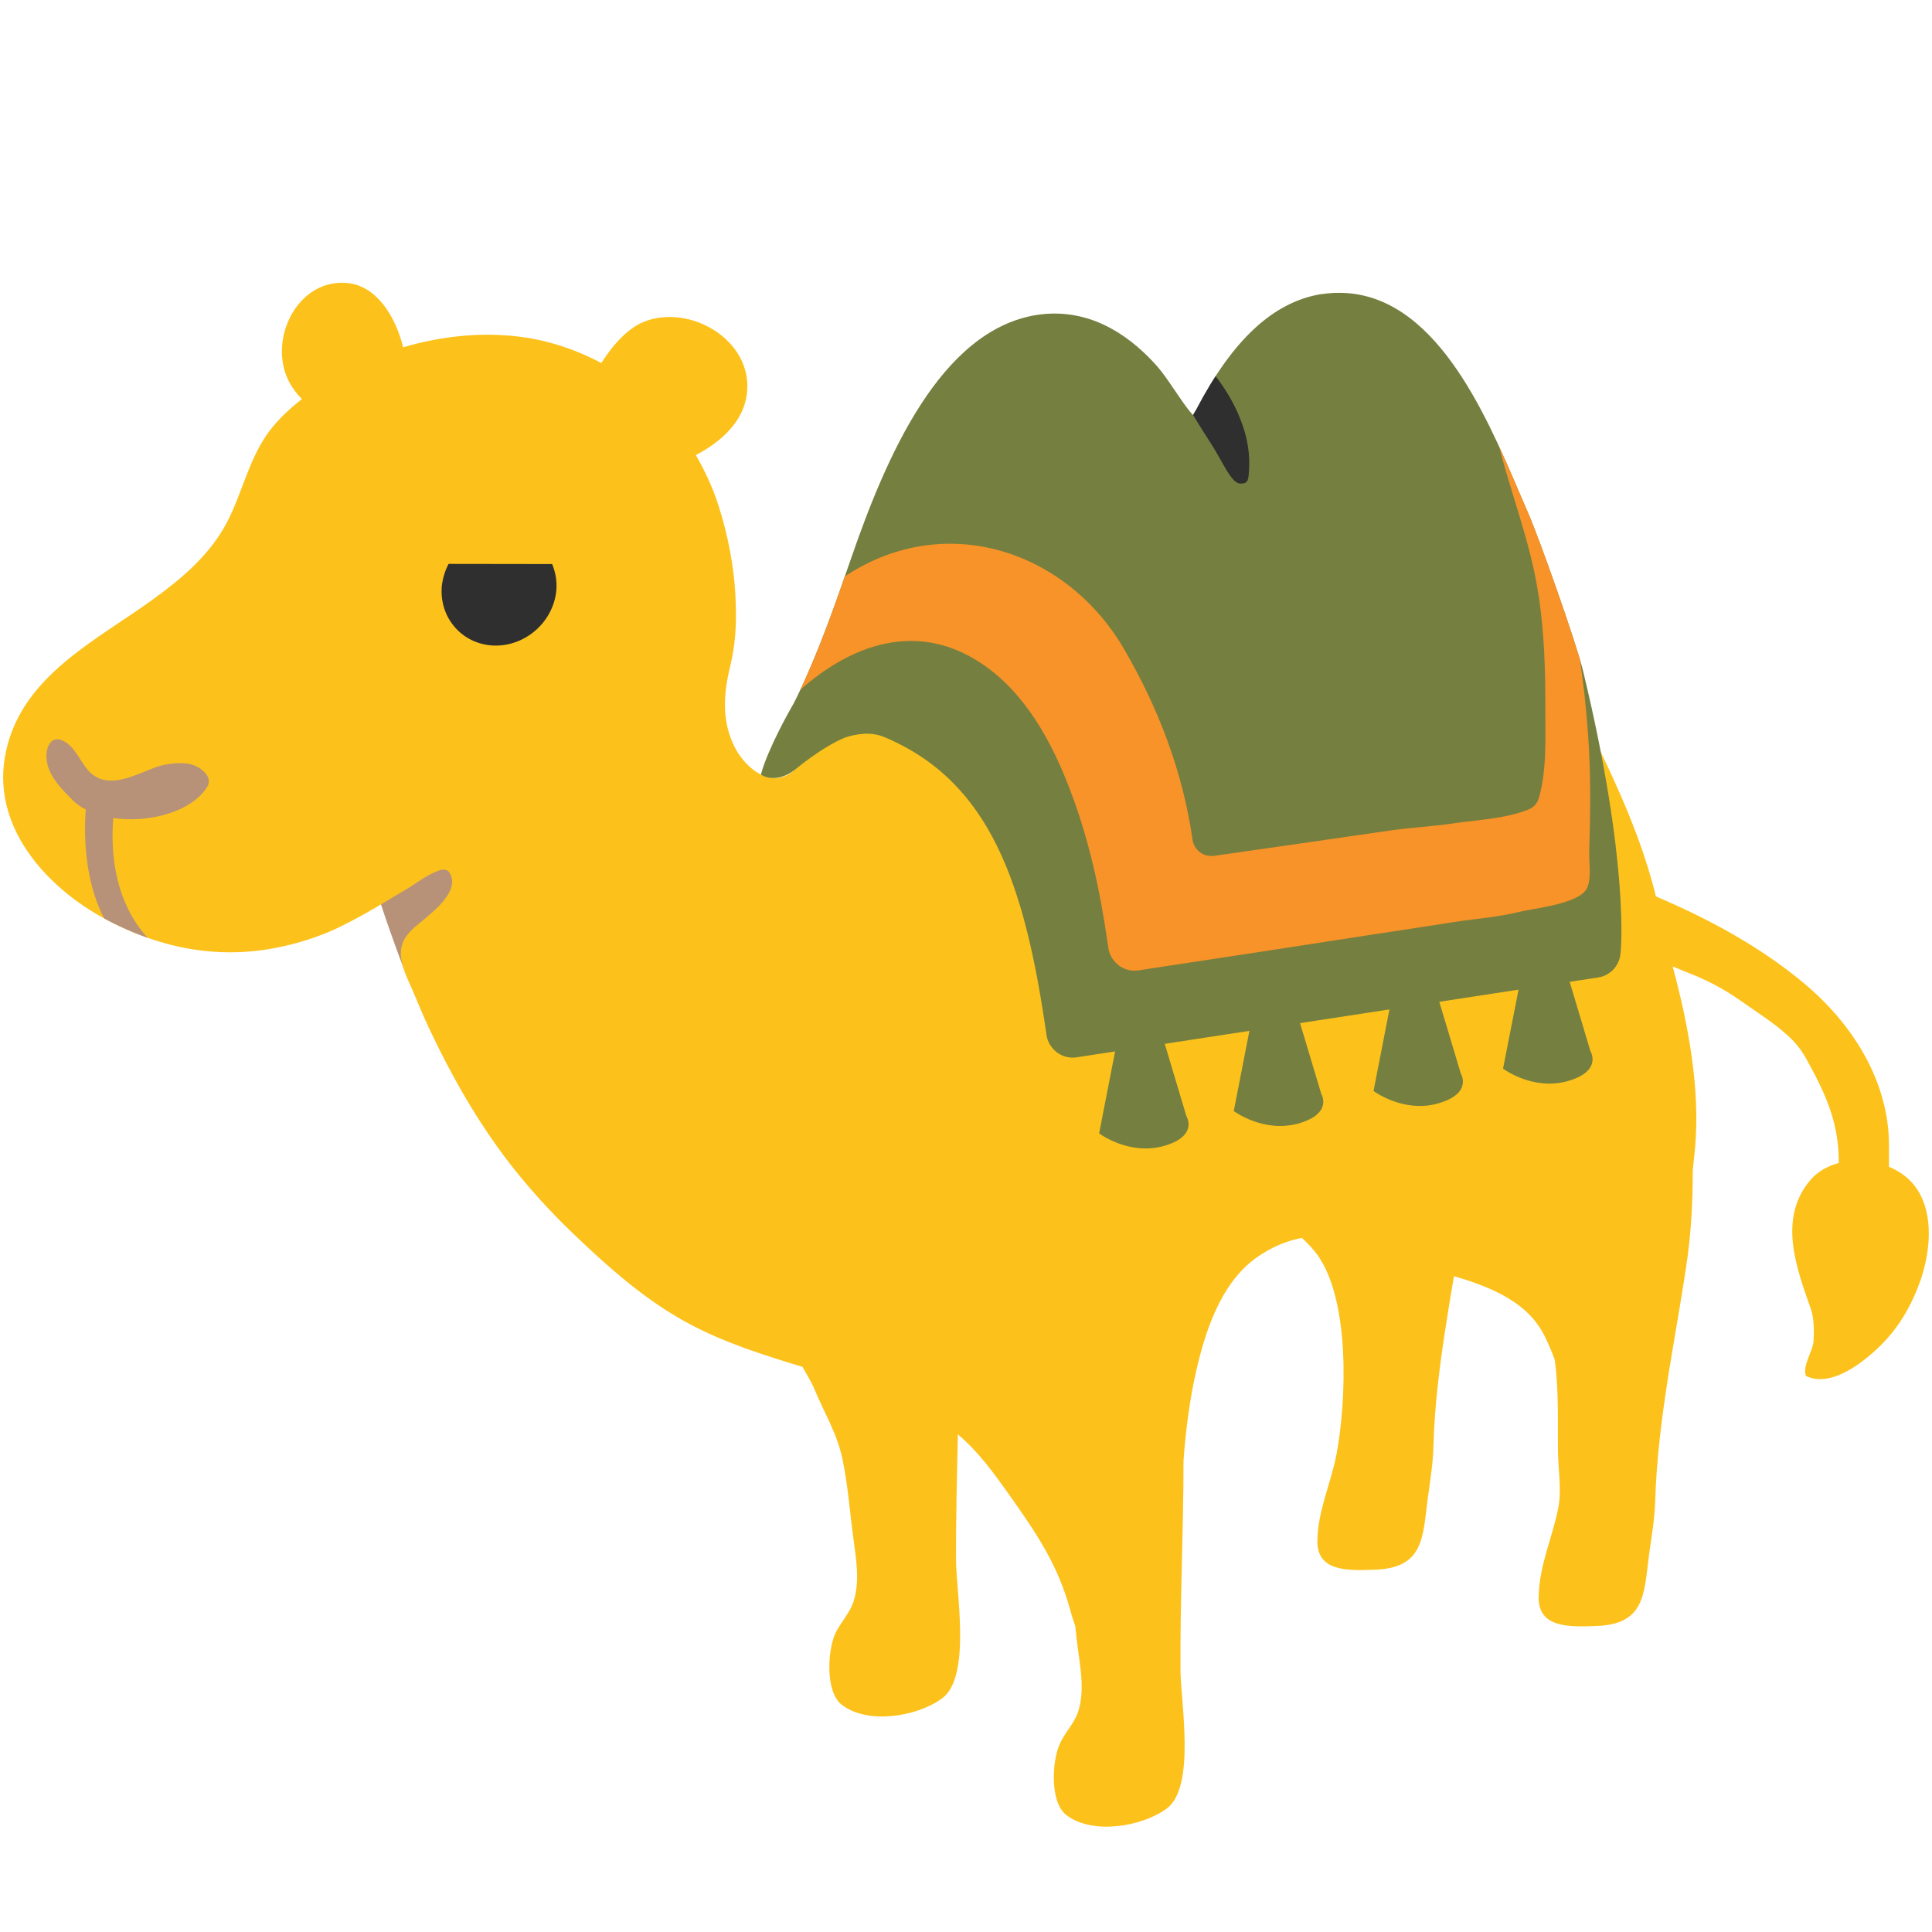
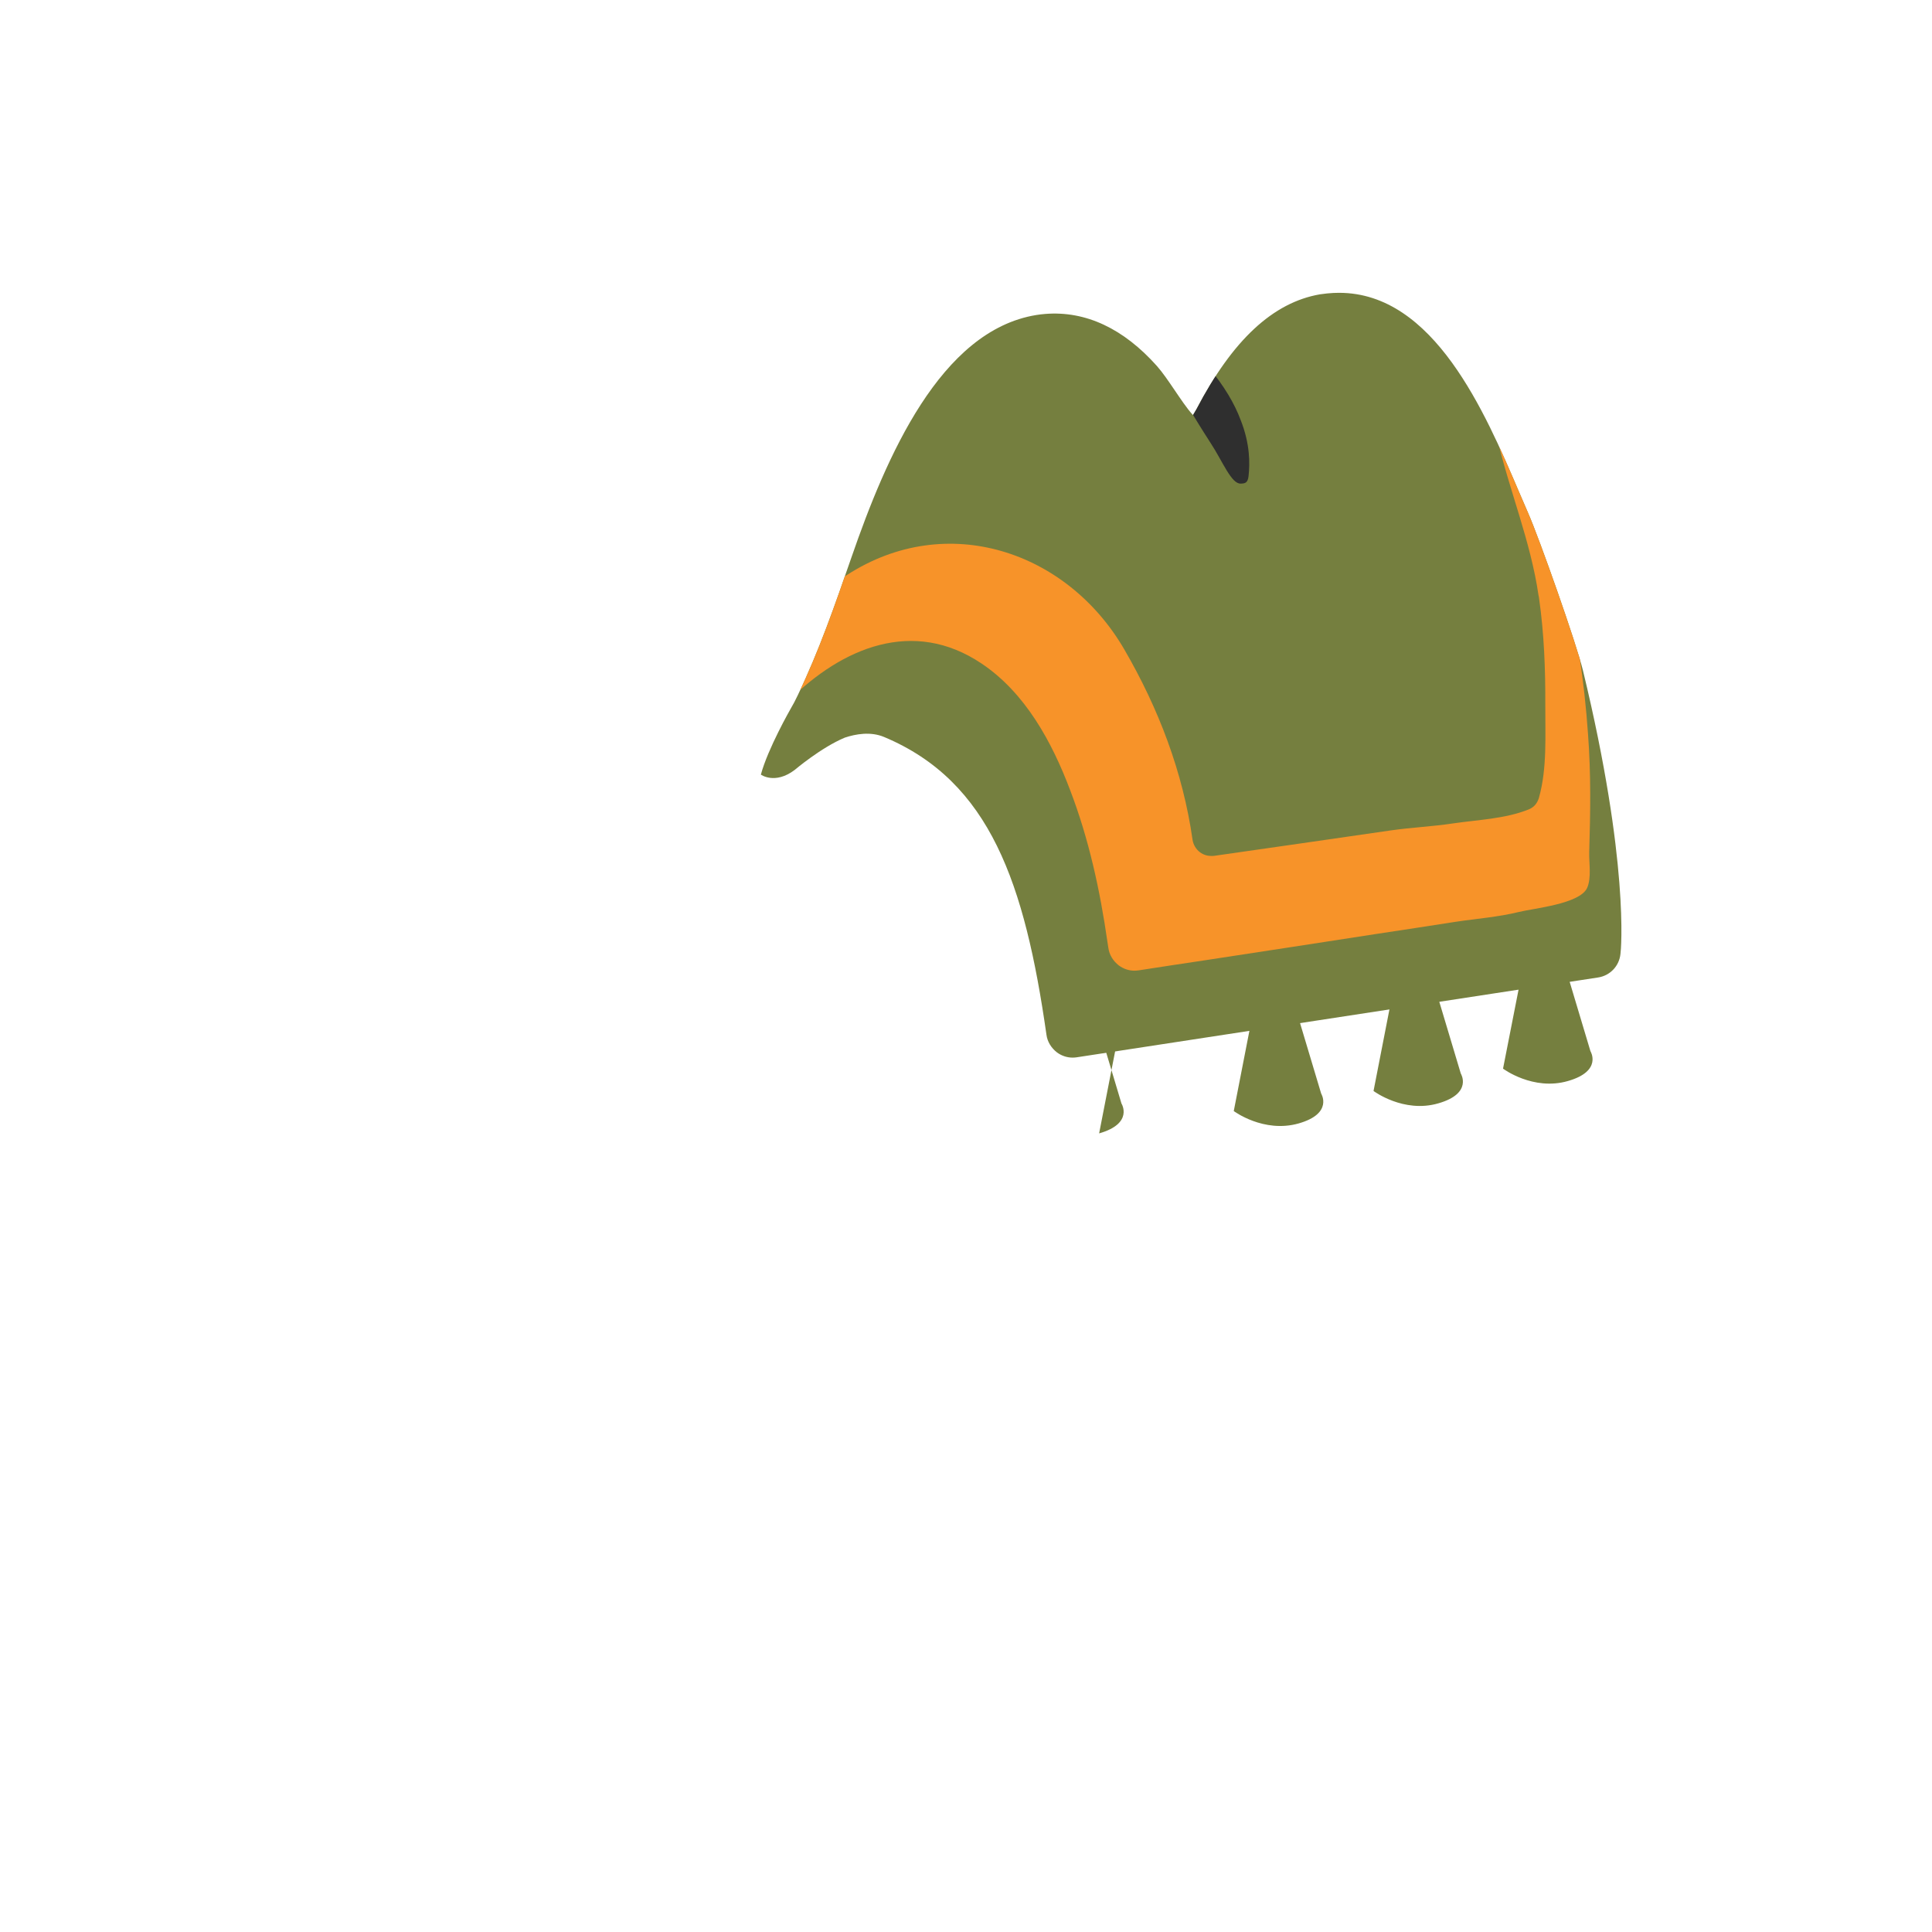
<svg xmlns="http://www.w3.org/2000/svg" xmlns:xlink="http://www.w3.org/1999/xlink" version="1.1" id="レイヤー_1" x="0px" y="0px" width="128px" height="128px" viewBox="0 0 128 128" enable-background="new 0 0 128 128" xml:space="preserve">
  <g>
    <g>
-       <path fill="#B89278" d="M26.74,64.14c0,0-2.79-7.18-2.99-10.31l11.93-1.37L38.41,64L26.74,64.14z" />
      <g>
        <g>
          <defs>
-             <path id="SVGID_1_" d="M126.7,78.38c-0.41-0.46-0.94-0.82-1.55-1.08c0-0.54,0-1.01,0-1.36c0.02-4.3-2.43-8.11-5.59-10.76       c-2.93-2.46-6.34-4.29-9.85-5.79c-0.63-2.57-1.6-5.09-2.7-7.52c-0.95-2.12-2-4.18-3-6.15c-1.6-3.15-2.96-6.36-4.39-9.6       c-2.07-4.69-5.45-14.09-11.45-13.48c-0.13,0.02-0.27,0.03-0.41,0.05c-2.87,0.5-5.14,3.27-6.93,6.69c-2.1,4-3.97-0.81-5.48-2.5       c-1.48-1.67-3.53-3.08-5.94-2.87c-0.16,0.01-0.3,0.03-0.45,0.06c-5.25,0.85-8.65,8.45-10.72,14.45       c-1.17,3.35-2.28,6.62-3.8,9.78c-0.46,0.96-0.99,1.98-1.79,2.7c-1.5,1.38-3.26-0.1-3.97-1.49c-0.88-1.75-0.75-3.53-0.3-5.38       c0.35-1.45,0.42-2.79,0.36-4.27c-0.07-2.17-0.49-4.34-1.15-6.41c-0.38-1.18-0.9-2.27-1.49-3.3c2.04-1.06,3.67-2.75,3.38-5.1       c-0.4-2.94-4.03-4.81-6.77-3.75c-1.03,0.39-2.05,1.45-2.87,2.75c-1.76-0.93-3.7-1.58-5.83-1.79c-2.41-0.24-4.89,0.04-7.3,0.75       c-0.52-2.11-1.79-4.04-3.62-4.25c-3.37-0.4-5.42,3.79-3.91,6.59c0.22,0.4,0.5,0.76,0.82,1.09c-0.78,0.61-1.5,1.28-2.1,2.05       c-1.39,1.81-1.82,4.11-2.86,6.11c-1.13,2.15-2.96,3.7-4.89,5.1c-3.78,2.74-8.62,5.04-9.74,10.01       c-1.13,4.98,2.67,9.12,6.66,11.23c4.73,2.49,9.49,2.86,14.48,0.9c0.68-0.27,1.33-0.61,1.98-0.95c0.84-0.44,1.95-1.11,3.3-1.92       c0.73-0.43,1.36-0.95,2.15-1.26c0.39-0.15,0.7-0.17,0.88,0.25c0.59,1.38-1.76,2.86-2.56,3.63c-0.26,0.25-0.5,0.56-0.63,0.91       c-0.38,1.05,0.3,2.25,0.7,3.19c0.36,0.87,0.72,1.73,1.12,2.57c1.46,3.09,3.15,6.05,5.23,8.76c1.28,1.65,2.68,3.2,4.18,4.64       c2.4,2.3,4.91,4.55,7.88,6.11c2.34,1.23,4.86,2.02,7.39,2.79c0.27,0.5,0.59,0.99,0.81,1.53c0.65,1.56,1.47,2.87,1.83,4.55       c0.37,1.75,0.49,3.53,0.73,5.29c0.18,1.36,0.44,2.83,0.01,4.17c-0.27,0.83-0.92,1.44-1.25,2.22c-0.47,1.12-0.61,3.76,0.45,4.61       c1.73,1.36,5.03,0.8,6.67-0.41c1.95-1.44,0.92-7.09,0.92-9.17c-0.01-2.77,0.06-5.54,0.12-8.32c1.36,1.14,2.4,2.59,3.44,4.06       c1.79,2.52,3.2,4.61,4.01,7.6c0.09,0.33,0.2,0.69,0.33,1.04c0.05,0.5,0.1,1,0.17,1.49c0.18,1.36,0.46,2.83,0.02,4.18       c-0.27,0.82-0.93,1.43-1.25,2.22c-0.48,1.12-0.62,3.76,0.44,4.61c1.73,1.36,5.04,0.8,6.68-0.41c1.94-1.44,0.92-7.09,0.91-9.17       c-0.03-4.61,0.2-9.24,0.2-13.85c0.12-1.69,0.32-3.36,0.64-5.02c0.56-2.79,1.5-6.21,3.77-8.13c0.91-0.77,2.2-1.42,3.44-1.63       c0.32,0.3,0.65,0.63,0.98,1.06c2.22,3.02,1.97,9.68,1.32,13.2c-0.36,1.95-1.25,3.78-1.28,5.79c-0.04,2.1,2.1,1.98,3.75,1.93       c3.33-0.1,3.22-2.14,3.57-4.77c0.15-1.15,0.35-2.3,0.37-3.46c0.08-2.85,0.46-5.68,0.91-8.49c0.14-0.91,0.29-1.82,0.45-2.73       c2.49,0.73,4.91,1.73,6.01,3.98c0.25,0.5,0.46,1.01,0.66,1.53c0.29,2.03,0.19,4.25,0.22,6.16c0.02,1.22,0.25,2.47,0.02,3.68       c-0.4,2.03-1.26,3.78-1.3,5.9c-0.04,2.1,2.11,1.98,3.76,1.93c3.33-0.1,3.21-2.14,3.56-4.77c0.16-1.15,0.36-2.3,0.4-3.46       c0.08-2.85,0.45-5.68,0.89-8.49c0.37-2.31,0.79-4.61,1.14-6.93c0.35-2.25,0.46-4.4,0.46-6.54c0.06-0.54,0.11-1.08,0.16-1.59       c0.32-3.77-0.41-7.91-1.49-11.92c0.37,0.15,0.74,0.31,1.1,0.45c1.18,0.46,2.33,1.06,3.37,1.8c1.02,0.72,2.2,1.46,3.11,2.29       c0.61,0.54,0.99,1.05,1.38,1.78c1.25,2.26,2.07,4.19,2.04,6.7c-0.72,0.2-1.38,0.55-1.87,1.12c-2.18,2.55-0.93,5.85,0.03,8.57       c0.21,0.6,0.21,1.45,0.17,2.14c-0.06,0.67-0.75,1.61-0.5,2.28c1.5,0.72,3.3-0.56,4.42-1.53c1.58-1.37,2.58-3.05,3.24-5.02       C127.93,82.68,128.15,80.04,126.7,78.38z" />
-           </defs>
+             </defs>
          <use xlink:href="#SVGID_1_" overflow="visible" fill="#FCC21B" />
          <clipPath id="SVGID_2_">
            <use xlink:href="#SVGID_1_" overflow="visible" />
          </clipPath>
          <g clip-path="url(#SVGID_2_)">
            <g>
-               <path fill="#B89278" d="M4.81,53.01c-0.68-0.68-1.43-1.42-1.67-2.38c-0.26-1.05,0.26-2.24,1.38-1.33        c0.69,0.56,0.94,1.52,1.65,2.04c1.27,0.93,2.98-0.11,4.23-0.54c0.72-0.24,1.91-0.38,2.59-0.04c0.48,0.23,1.1,0.78,0.74,1.37        C12.21,54.58,6.82,55.02,4.81,53.01z" />
              <path fill="#B89278" d="M5.71,53.38c0,0-0.87,6.83,3.23,9.94l2.11-0.12c0,0-4.34-2.36-3.48-9.69L5.71,53.38z" />
            </g>
          </g>
        </g>
        <g>
-           <path fill="#2F2F2F" d="M36.58,37.37c0.22,0.53,0.33,1.11,0.28,1.73c-0.19,2.1-2.05,3.74-4.15,3.67      c-2.09-0.08-3.62-1.84-3.44-3.93c0.06-0.53,0.21-1.03,0.45-1.48L36.58,37.37z" />
-         </g>
+           </g>
      </g>
    </g>
    <g>
-       <path fill="#757F3F" d="M74.14,68.32l-1.32,6.77c0,0,1.98,1.49,4.3,0.83c2.31-0.66,1.48-1.98,1.48-1.98l-1.98-6.61L74.14,68.32z" />
+       <path fill="#757F3F" d="M74.14,68.32l-1.32,6.77c2.31-0.66,1.48-1.98,1.48-1.98l-1.98-6.61L74.14,68.32z" />
      <path fill="#757F3F" d="M83.06,66.84l-1.32,6.77c0,0,1.98,1.48,4.3,0.82c2.31-0.66,1.49-1.98,1.49-1.98l-1.98-6.61L83.06,66.84z" />
      <path fill="#757F3F" d="M92.32,65.51l-1.32,6.77c0,0,1.99,1.49,4.29,0.82c2.31-0.66,1.49-1.98,1.49-1.98l-1.98-6.61L92.32,65.51z" />
      <path fill="#757F3F" d="M100.91,64.03l-1.33,6.77c0,0,1.99,1.49,4.3,0.82c2.31-0.66,1.49-1.98,1.49-1.98l-1.98-6.61L100.91,64.03z    " />
    </g>
    <g>
      <g>
        <defs>
          <path id="SVGID_3_" d="M104.88,44.44c-0.43-1.78-2.89-8.76-3.65-10.48l-0.6-1.39C98.39,27.32,95,19.4,88.72,19.4      c-0.24,0-0.49,0.01-0.79,0.04c-0.03,0-0.45,0.06-0.48,0.06c-3.11,0.54-5.79,3.03-8.18,7.61c-0.09,0.16-0.17,0.29-0.23,0.39      c-0.39-0.41-0.88-1.16-1.19-1.61c-0.42-0.62-0.82-1.21-1.2-1.64c-2.2-2.47-4.71-3.67-7.41-3.45c-0.21,0.02-0.42,0.04-0.58,0.07      c-6.36,1.03-9.95,9.41-12.24,16.03c-1.11,3.21-2.16,6.24-3.58,9.19c-0.14,0.3-0.3,0.6-0.47,0.89c0,0-1.5,2.62-1.96,4.34      c0,0,0.93,0.68,2.24-0.31c0,0,1.74-1.48,3.32-2.14c0.72-0.24,1.71-0.42,2.61-0.04c7.03,2.95,9.32,9.73,10.75,19.72      c0.06,0.47,0.32,0.88,0.69,1.17c0.31,0.23,0.67,0.35,1.05,0.35c0.09,0,0.18-0.01,0.26-0.02l34.55-5.29      c0.79-0.12,1.4-0.76,1.48-1.56C107.4,62.96,107.95,57.12,104.88,44.44z" />
        </defs>
        <use xlink:href="#SVGID_3_" overflow="visible" fill="#757F3F" />
        <clipPath id="SVGID_4_">
          <use xlink:href="#SVGID_3_" overflow="visible" />
        </clipPath>
        <path clip-path="url(#SVGID_4_)" fill="#2F2F2F" d="M79.05,27.5c0,0,0.52,0.87,1.15,1.84c0.8,1.22,1.38,2.73,2,2.7     c0.26-0.01,0.47-0.02,0.52-0.5c0.09-0.83,0.11-2.12-0.53-3.73c-0.39-1.04-1.06-2.21-2.13-3.49L79.05,27.5z" />
        <path clip-path="url(#SVGID_4_)" fill="#F79329" d="M101.97,39.66c0.33,2.32,0.42,4.67,0.41,7.02c-0.01,2.01,0.13,4.22-0.42,6.17     c-0.11,0.37-0.33,0.64-0.69,0.78c-1.55,0.62-3.33,0.68-4.98,0.92c-1.38,0.21-2.79,0.27-4.17,0.47c-2.01,0.29-4.01,0.58-6.02,0.87     c-1.89,0.27-3.77,0.54-5.65,0.81c-0.07,0.01-0.13,0.01-0.19,0.01c-0.28,0-0.53-0.08-0.75-0.24c-0.27-0.2-0.45-0.5-0.5-0.83     c-0.64-4.49-2.25-8.7-4.52-12.61c-3.78-6.52-11.76-9.21-18.37-4.94c-0.95,0.61-1.87,1.24-2.67,1.98     c-0.74,0.68-1.03,1.49-1.56,2.3c-0.31,0.48-0.52,0.82-0.71,1.37c-0.13,0.4-0.3,0.8-0.46,1.19c-0.17,0.4-0.2,0.78-0.29,1.18     c-0.05,0.23-0.24,0.7-0.08,0.95c0.49,0.79,1.6-0.33,1.93-0.66c3.52-3.49,8.22-5.48,12.75-2.44c2.9,1.94,4.67,5.21,5.87,8.39     c1.24,3.23,1.98,6.64,2.47,10.05c0.02,0.13,0.04,0.26,0.06,0.39c0.06,0.47,0.32,0.88,0.69,1.17c0.31,0.23,0.67,0.35,1.04,0.35     c0.09,0,0.18-0.01,0.27-0.02c1.5-0.23,2.98-0.46,4.47-0.68c3.73-0.57,7.47-1.14,11.2-1.72c1.78-0.27,3.57-0.54,5.35-0.82     c1.39-0.21,2.8-0.31,4.18-0.65c1.02-0.25,4.03-0.53,4.52-1.59c0.3-0.67,0.12-1.66,0.14-2.37c0.08-2.66,0.12-5.17-0.08-7.83     c-0.24-3.49-0.77-6.98-1.58-10.39c-0.74-3.12-2.04-6.04-3.16-9.03c-0.29-0.79-0.42-1.61-0.77-2.37     c-0.12-0.24-0.29-1.17-0.58-1.26c-0.4-0.11-0.47,0.42-0.5,0.69c-0.06,0.63,0.17,1.26,0.32,1.86c0.07,0.3,0.18,0.63,0.25,0.9     c0.82,3.51,2.22,6.83,2.74,10.41C101.95,39.5,101.96,39.58,101.97,39.66z" />
      </g>
    </g>
  </g>
</svg>